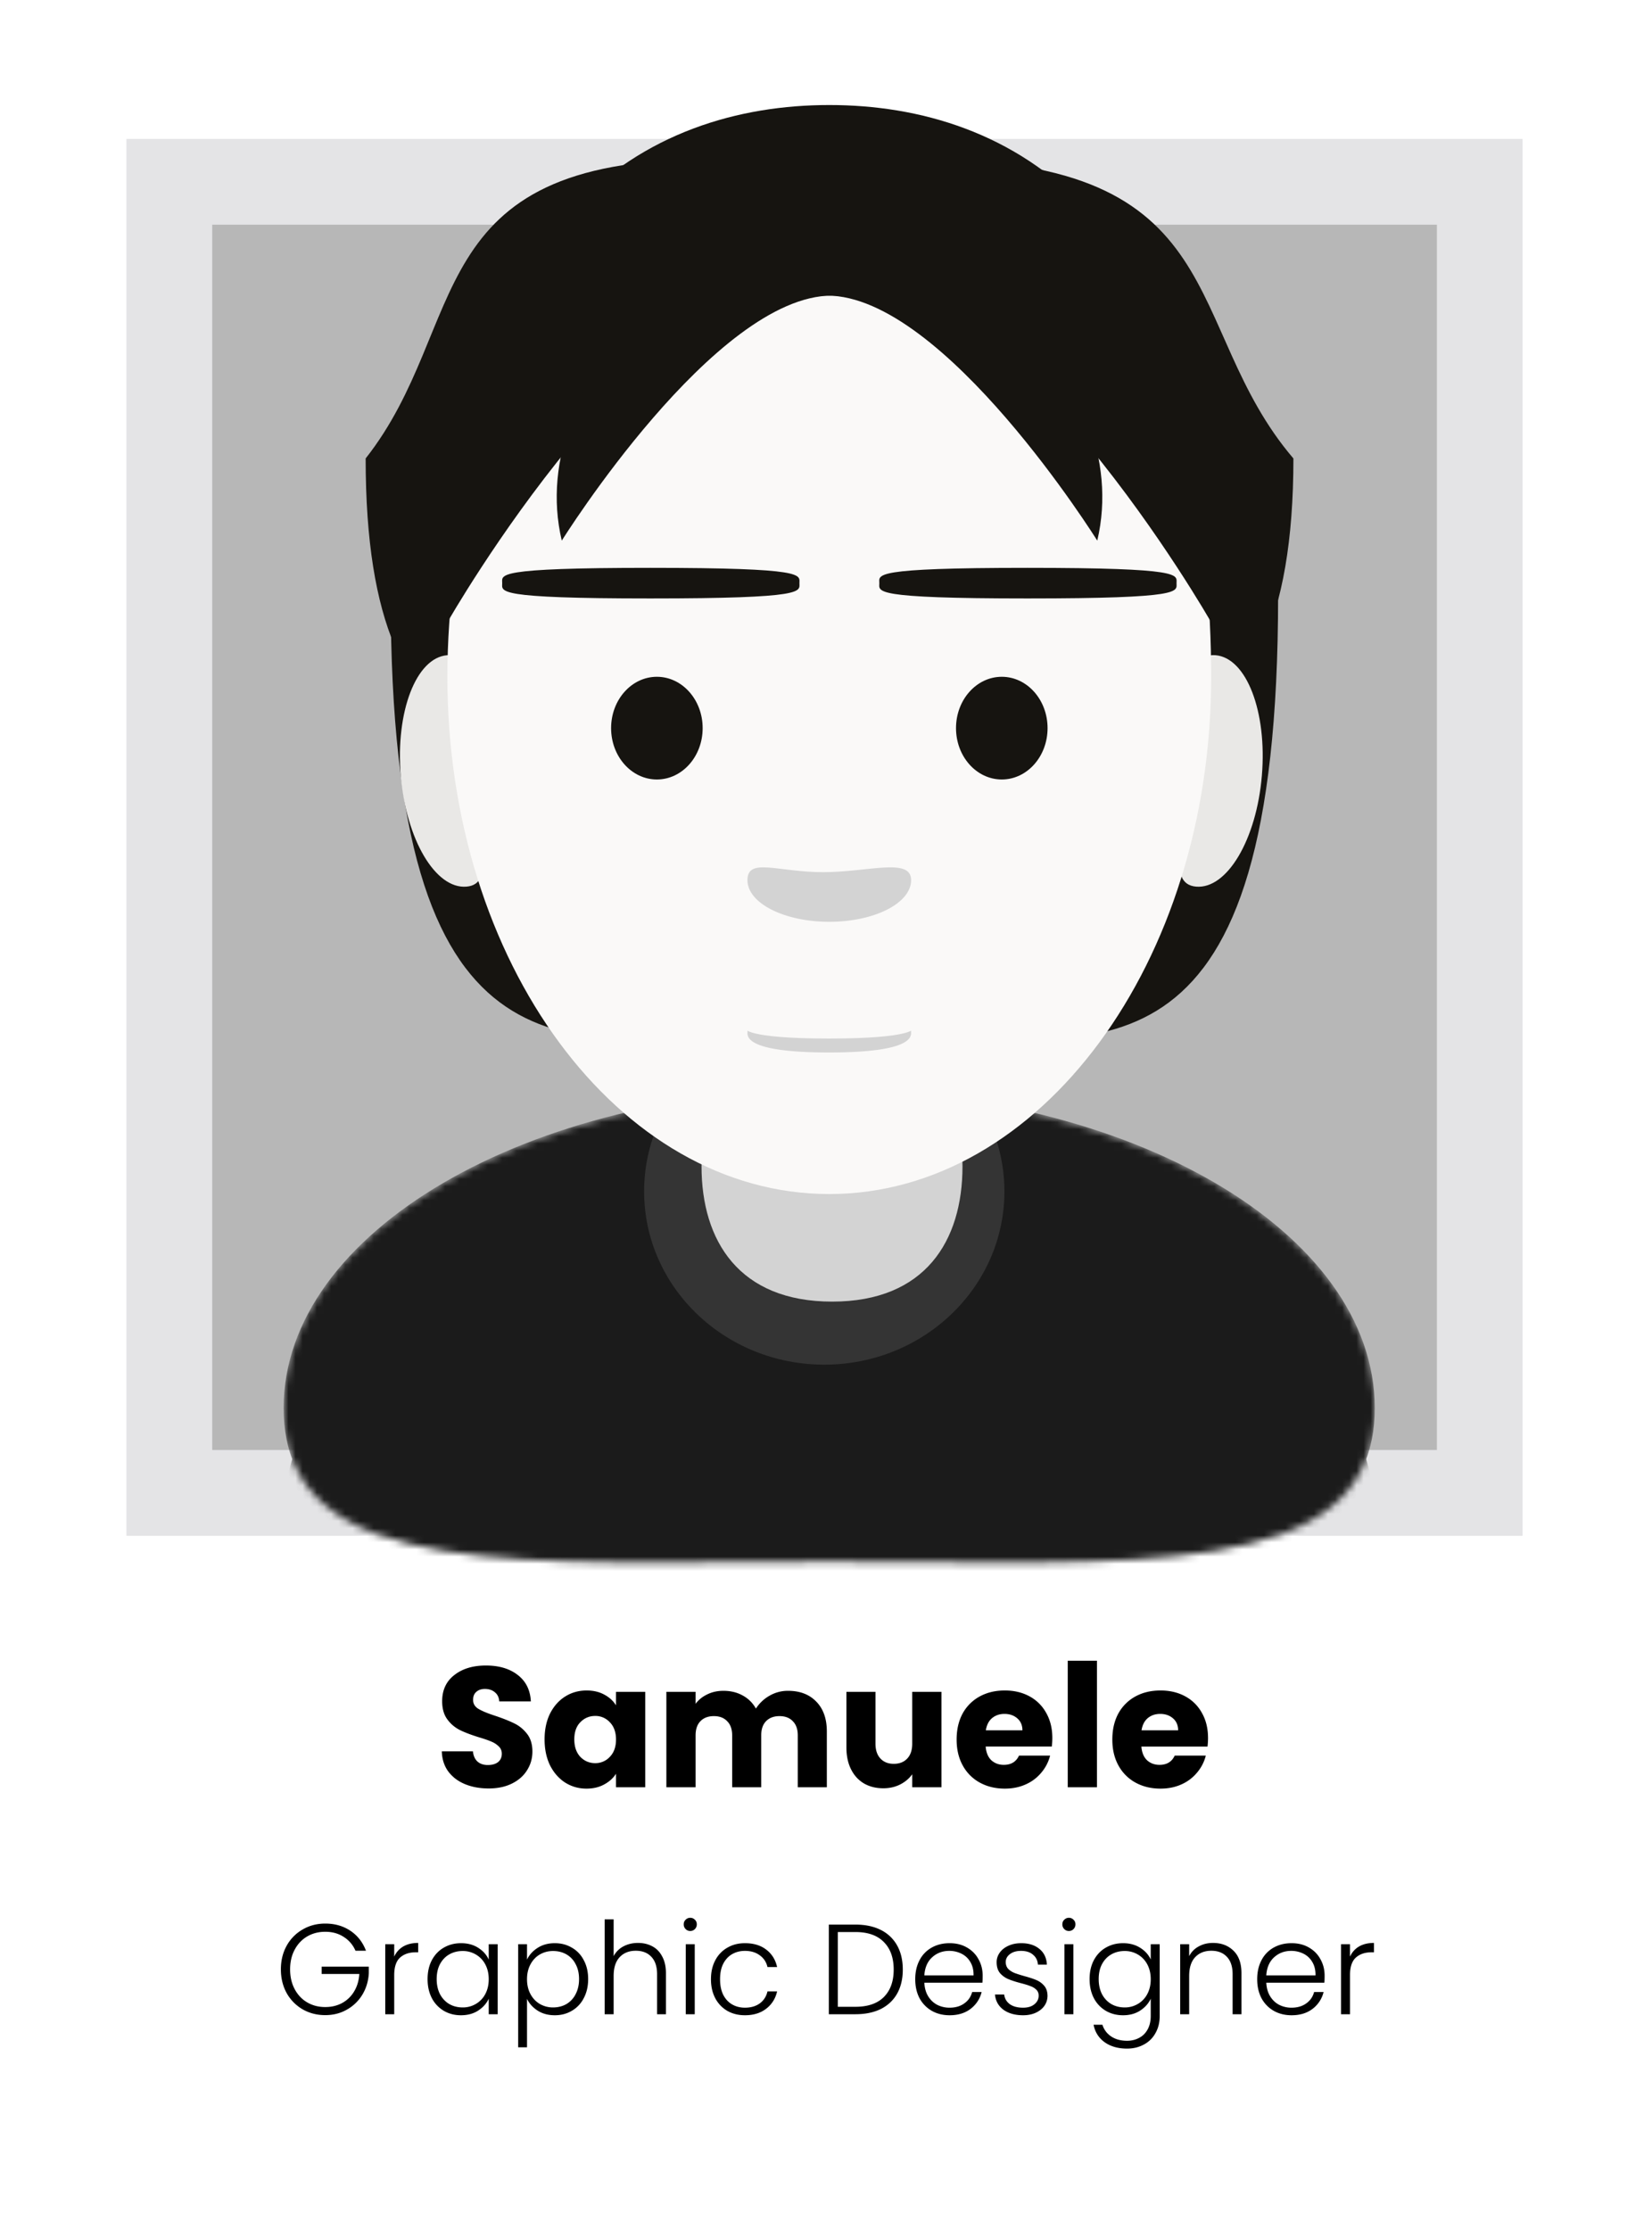
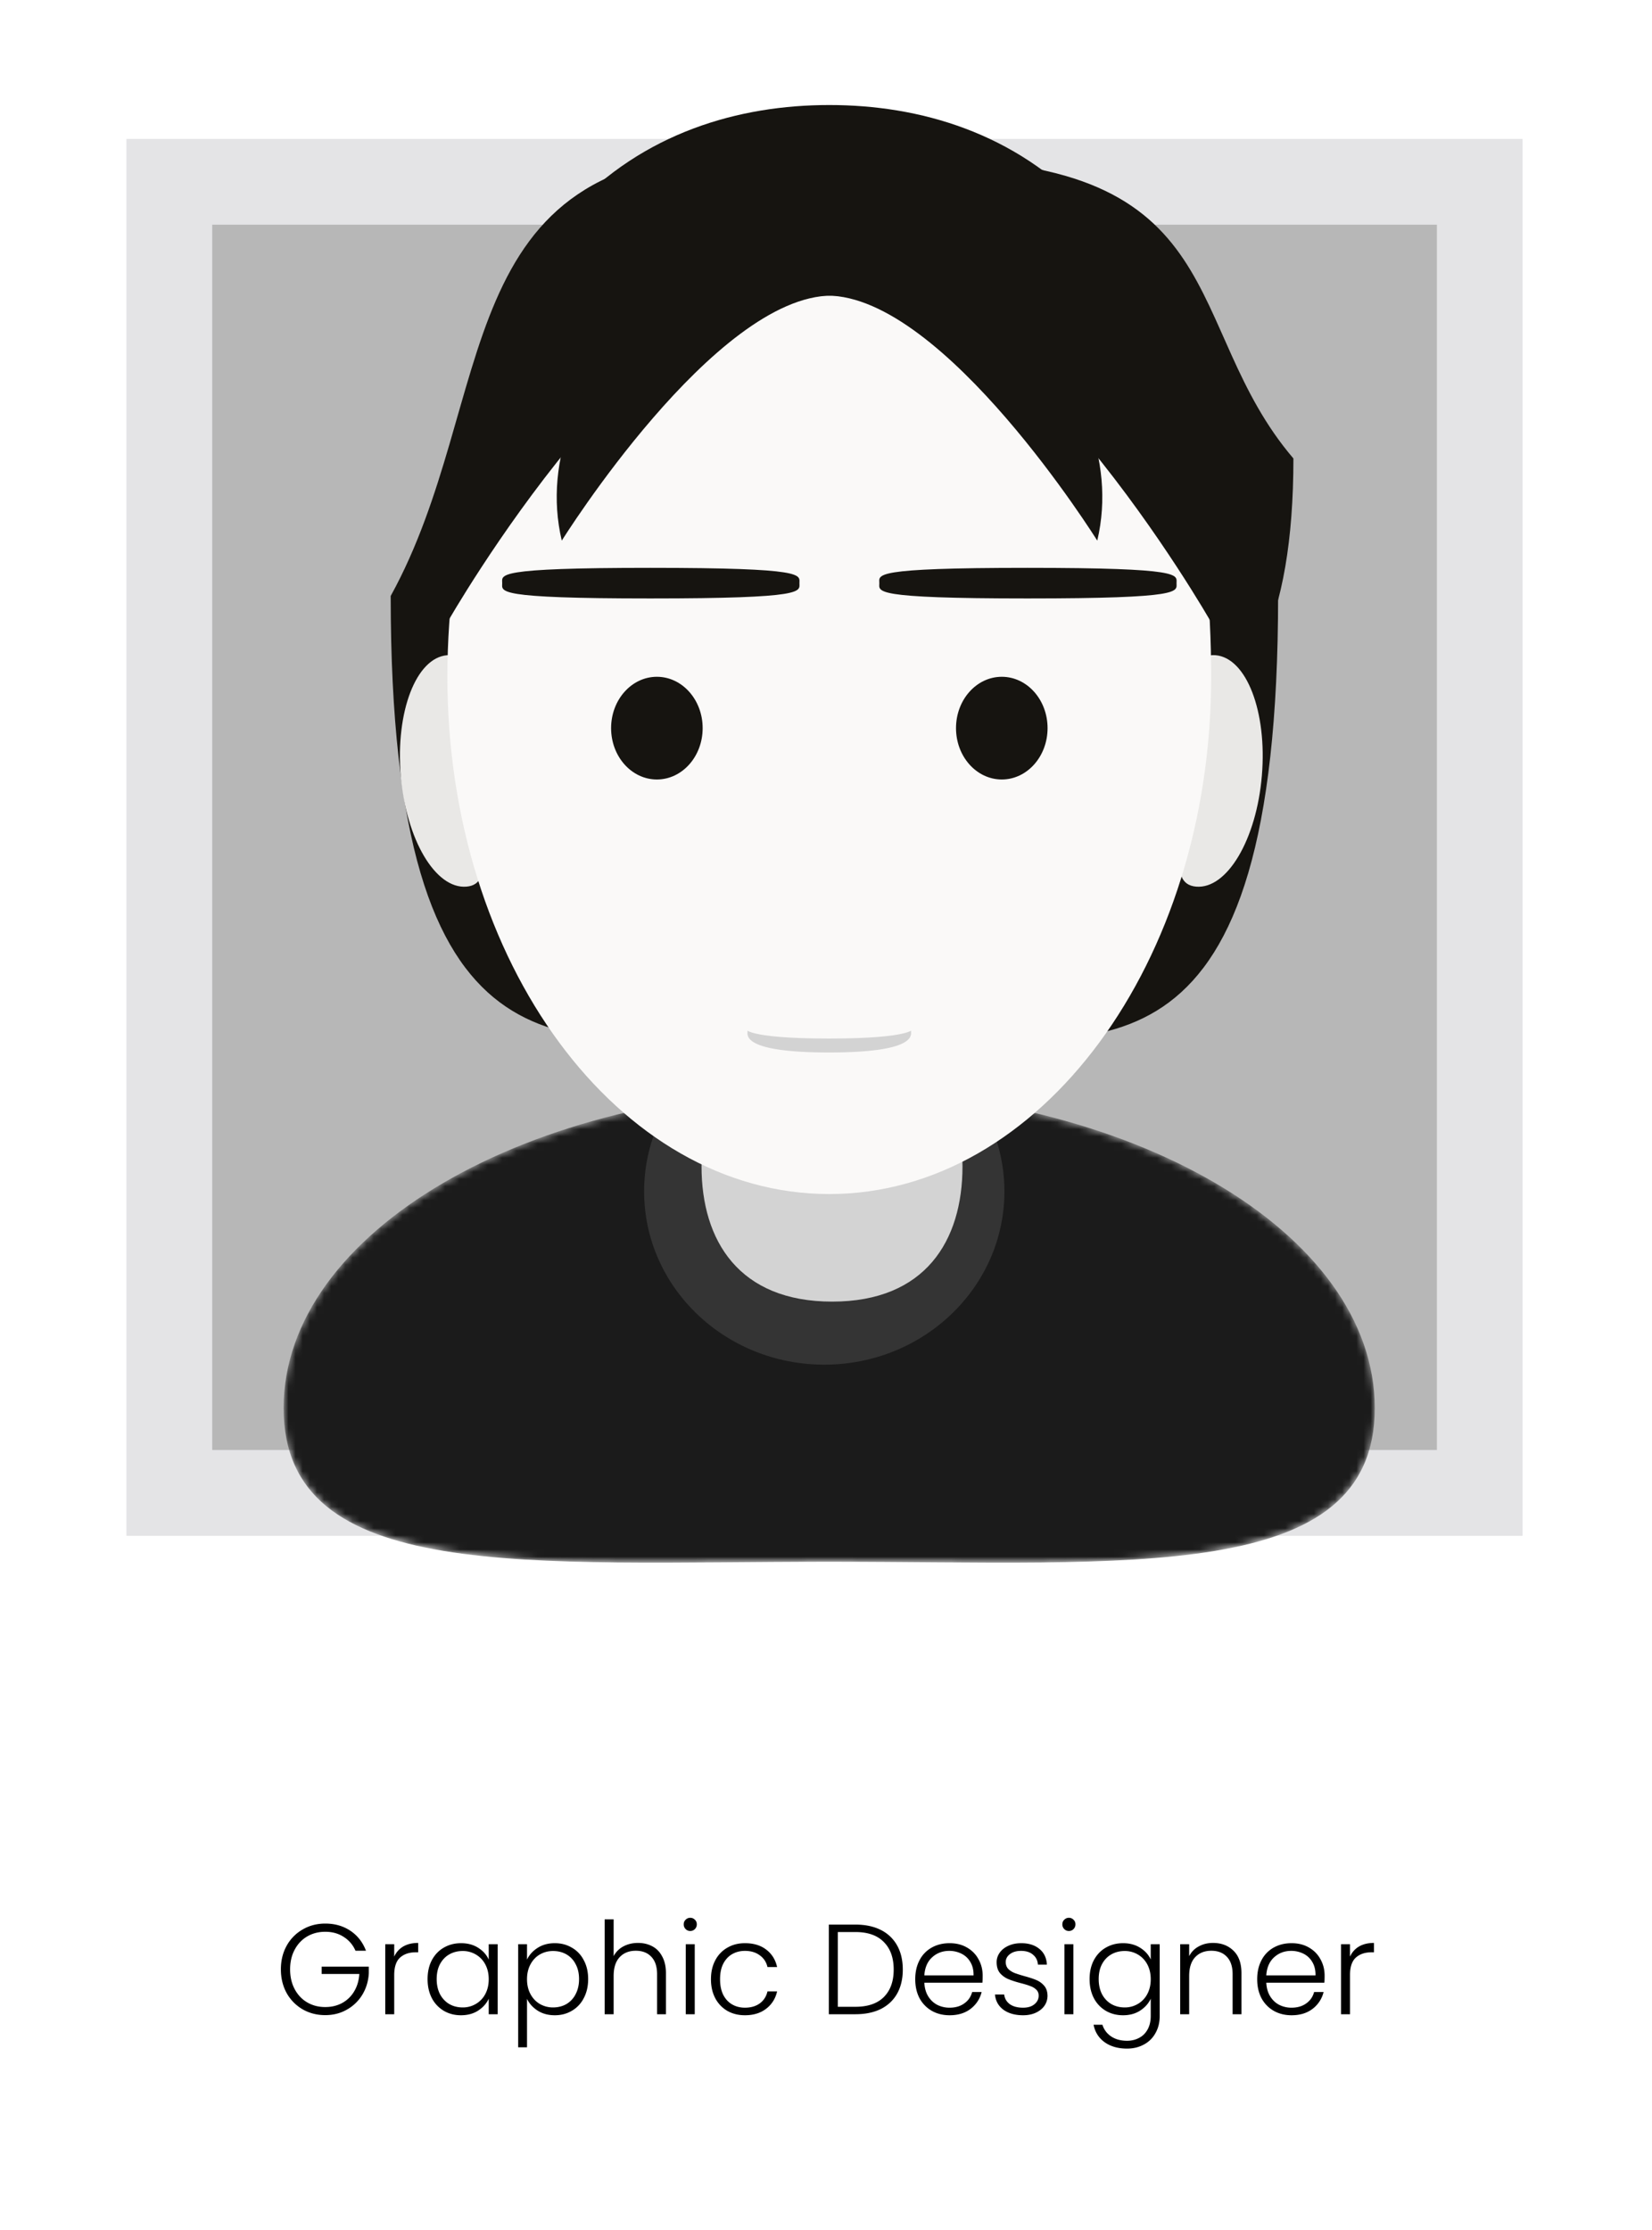
<svg xmlns="http://www.w3.org/2000/svg" width="232" height="313" fill="none">
  <g filter="url(#a)">
    <path fill="#fff" d="M4 4.023h224V309H4z" />
    <path fill="#E4E4E6" d="M17.754 19.502h196.067v196.067H17.754z" />
    <path fill="#B7B7B7" d="M29.805 31.542h171.989v171.989H29.805z" />
-     <path fill="#161410" d="M51.35 64.353c0 46.635 23.435 41.972 47.808 41.972s44.131-18.792 44.131-41.972S123.531 22.38 99.158 22.38c-40.454 0-33.098 23.318-47.809 41.972" />
    <path fill="#161410" d="M181.641 64.353c0 46.635-25.389 41.972-51.793 41.972S82.039 87.533 82.039 64.353s21.405-41.972 47.809-41.972c43.824 0 35.856 23.318 51.793 41.972" />
    <path fill="#161410" d="M54.867 83.654c0 69.12 24.29 62.208 49.551 62.208 25.26 0 45.738-27.852 45.738-62.208 0-34.357-20.478-62.209-45.738-62.209-41.928 0-34.304 34.56-49.55 62.208" />
    <path fill="#161410" d="M179.492 83.654c0 69.12-24.289 62.208-49.55 62.208S84.203 118.01 84.203 83.654c0-34.357 20.478-62.209 45.739-62.209 41.927 0 34.304 34.56 49.55 62.208" />
    <mask id="b" width="155" height="68" x="39" y="152" maskUnits="userSpaceOnUse" style="mask-type:alpha">
      <path fill="#D9D9D9" d="M193.065 197.65c0 24.695-34.302 21.568-76.616 21.568s-76.617 3.127-76.617-21.568 34.302-44.714 76.617-44.714c42.314 0 76.616 20.019 76.616 44.714" />
    </mask>
    <g mask="url(#b)">
      <path fill="#1B1B1B" d="M193.065 197.65c0 24.695-34.302 21.568-76.616 21.568s-76.617 3.127-76.617-21.568 34.302-44.714 76.617-44.714c42.314 0 76.616 20.019 76.616 44.714" />
-       <path fill="#1B1B1B" d="M193.065 212.754c0 24.695-34.302 21.568-76.616 21.568s-76.617 3.127-76.617-21.568 34.302-44.714 76.617-44.714c42.314 0 76.616 20.019 76.616 44.714" />
      <ellipse cx="115.756" cy="167.233" fill="#343434" rx="25.299" ry="24.319" />
    </g>
    <path fill="#E9E8E6" d="M66.366 108.027c.751 8.97 3.486 16.064-.859 16.426-4.344.362-8.475-6.616-9.225-15.586-.751-8.97 2.162-16.535 6.506-16.897s2.827 7.087 3.578 16.057m100.76 0c-.751 8.97-3.485 16.064.859 16.426s8.475-6.616 9.226-15.586-2.162-16.535-6.507-16.897-2.827 7.087-3.578 16.057" />
    <path fill="#D3D3D3" d="M135.169 163.702c0 10.493-5.247 18.999-18.304 18.999-13.058 0-18.345-8.506-18.345-18.999 0-10.494 5.287-10.32 18.345-10.32s18.304-.174 18.304 10.32" />
    <path fill="#FAF9F8" d="M170.091 94.994c0 40.1-24.011 72.609-53.631 72.609s-53.632-32.509-53.632-72.61 22.985-84.071 53.632-72.608c38.308-7.645 53.631 32.508 53.631 72.609" />
    <path fill="#161410" d="M170.091 87.35s-28.243-49.679-53.631-49.679-53.632 49.68-53.632 49.68c0-57.21 28.243-72.609 53.632-72.609s53.631 15.399 53.631 72.609" />
    <path fill="#D3D3D3" d="M127.949 144.797c0-.54.592.979-11.525.979s-11.449-1.519-11.449-.979c0 .541-.668 2.936 11.449 2.936s11.525-2.395 11.525-2.936" />
    <path fill="#161410" d="M112.268 81.854c0 1.186 1.075 2.147-20.94 2.147s-20.8-.961-20.8-2.147-1.215-2.148 20.8-2.148 20.94.962 20.94 2.148m52.961 0c0 1.186 1.075 2.147-20.94 2.147s-20.8-.961-20.8-2.147-1.215-2.148 20.8-2.148 20.94.962 20.94 2.148" />
-     <path fill="#D3D3D3" d="M127.954 123.542c0 3.229-5.146 5.847-11.493 5.847s-11.492-2.618-11.492-5.847 4.274-1.119 10.622-1.119 12.363-2.11 12.363 1.119" />
    <ellipse cx="92.249" cy="102.205" fill="#161410" rx="6.429" ry="7.208" />
    <ellipse cx="140.687" cy="102.205" fill="#161410" rx="6.429" ry="7.208" />
    <path fill="#161410" d="M116.836 41.48s16.465.012 0 .012-37.943 34.393-37.943 34.393c-5.42-22.929 21.478-45.858 37.943-45.858 0 0 10.84 5.721 0 11.452" />
    <path fill="#161410" d="M116.152 41.48s-16.464.012 0 .012c16.465 0 37.943 34.393 37.943 34.393 5.421-22.929-21.478-45.858-37.943-45.858 0 0-10.84 5.721 0 11.452" />
  </g>
  <g filter="url(#c)">
-     <path fill="#000" d="M68.623 251.036q-1.848 0-3.312-.6t-2.352-1.776q-.864-1.176-.912-2.832h4.368q.096.936.648 1.44.552.48 1.44.48.912 0 1.44-.408.528-.432.528-1.176 0-.624-.432-1.032a3.2 3.2 0 0 0-1.032-.672q-.6-.264-1.728-.6-1.632-.504-2.664-1.008a4.9 4.9 0 0 1-1.776-1.488q-.744-.984-.744-2.568 0-2.352 1.704-3.672 1.704-1.344 4.44-1.344 2.784 0 4.488 1.344 1.704 1.32 1.824 3.696h-4.44q-.048-.816-.6-1.272-.552-.48-1.416-.48-.744 0-1.2.408-.456.384-.456 1.128 0 .816.768 1.272t2.4.984q1.632.552 2.64 1.056 1.032.504 1.776 1.464t.744 2.472q0 1.44-.744 2.616-.72 1.176-2.112 1.872t-3.288.696m7.854-6.888q0-2.064.768-3.624.792-1.56 2.136-2.4t3-.84q1.416 0 2.472.576 1.08.576 1.656 1.512v-1.896h4.104v13.392h-4.104v-1.896q-.6.936-1.68 1.512-1.056.576-2.472.576-1.632 0-2.976-.84-1.344-.864-2.136-2.424-.768-1.584-.768-3.648m10.032.024q0-1.536-.864-2.424a2.73 2.73 0 0 0-2.064-.888q-1.224 0-2.088.888-.84.864-.84 2.4t.84 2.448q.864.888 2.088.888a2.73 2.73 0 0 0 2.064-.888q.864-.888.864-2.424m24.161-6.84q2.496 0 3.96 1.512 1.488 1.512 1.488 4.2v7.824h-4.08v-7.272q0-1.296-.696-1.992-.672-.72-1.872-.72t-1.896.72q-.672.696-.672 1.992v7.272h-4.08v-7.272q0-1.296-.696-1.992-.672-.72-1.872-.72t-1.896.72q-.672.696-.672 1.992v7.272h-4.104v-13.392h4.104v1.68q.624-.84 1.632-1.32 1.008-.504 2.28-.504 1.512 0 2.688.648a4.63 4.63 0 0 1 1.872 1.848 5.4 5.4 0 0 1 1.896-1.8 5.1 5.1 0 0 1 2.616-.696m21.542.144v13.392h-4.104v-1.824q-.624.888-1.704 1.44-1.056.528-2.352.528-1.536 0-2.712-.672-1.176-.696-1.824-1.992t-.648-3.048v-7.824h4.08v7.272q0 1.344.696 2.088t1.872.744q1.2 0 1.896-.744t.696-2.088v-7.272zm15.572 6.48q0 .576-.072 1.2h-9.288q.096 1.248.792 1.92.72.648 1.752.648 1.536 0 2.136-1.296h4.368a5.9 5.9 0 0 1-1.224 2.376 5.96 5.96 0 0 1-2.184 1.656q-1.32.6-2.952.6-1.968 0-3.504-.84a6 6 0 0 1-2.4-2.4q-.864-1.56-.864-3.648t.84-3.648a6 6 0 0 1 2.4-2.4q1.536-.84 3.528-.84 1.944 0 3.456.816a5.8 5.8 0 0 1 2.352 2.328q.864 1.512.864 3.528m-4.2-1.08q0-1.056-.72-1.68t-1.8-.624q-1.032 0-1.752.6-.696.6-.864 1.704zm10.469-9.768v17.76h-4.104v-17.76zm15.598 10.848q0 .576-.072 1.2h-9.288q.096 1.248.792 1.92.72.648 1.752.648 1.536 0 2.136-1.296h4.368a5.9 5.9 0 0 1-1.224 2.376 5.96 5.96 0 0 1-2.184 1.656q-1.32.6-2.952.6-1.968 0-3.504-.84a6 6 0 0 1-2.4-2.4q-.864-1.56-.864-3.648t.84-3.648a6 6 0 0 1 2.4-2.4q1.536-.84 3.528-.84 1.944 0 3.456.816a5.8 5.8 0 0 1 2.352 2.328q.864 1.512.864 3.528m-4.2-1.08q0-1.056-.72-1.68t-1.8-.624q-1.032 0-1.752.6-.696.6-.864 1.704z" />
-   </g>
+     </g>
  <g filter="url(#d)">
    <path fill="#000" d="M49.922 273.818a4.23 4.23 0 0 0-1.656-1.944q-1.098-.72-2.592-.72-1.404 0-2.52.648t-1.764 1.854q-.648 1.188-.648 2.772t.648 2.79 1.764 1.854 2.52.648q1.314 0 2.358-.558a4.4 4.4 0 0 0 1.692-1.62q.648-1.062.738-2.466H45.17v-1.026h6.624v.918q-.09 1.656-.9 3.006a5.9 5.9 0 0 1-2.178 2.106q-1.35.774-3.042.774-1.746 0-3.168-.81a6.05 6.05 0 0 1-2.25-2.286q-.81-1.476-.81-3.33t.81-3.312a5.9 5.9 0 0 1 2.25-2.286q1.422-.828 3.168-.828 2.016 0 3.528 1.008t2.196 2.808zm5.44.828a3.1 3.1 0 0 1 1.26-1.422q.864-.504 2.106-.504v1.314h-.342q-1.368 0-2.196.738t-.828 2.466v5.49h-1.26V272.9h1.26zm4.686 3.15q0-1.512.594-2.646.612-1.152 1.674-1.764 1.08-.63 2.43-.63 1.404 0 2.412.648 1.026.648 1.476 1.656v-2.16h1.26v9.828h-1.26v-2.178q-.468 1.008-1.494 1.674-1.008.648-2.412.648-1.332 0-2.412-.63a4.45 4.45 0 0 1-1.674-1.782q-.594-1.152-.594-2.664m8.586.018q0-1.188-.486-2.088a3.45 3.45 0 0 0-1.332-1.386 3.56 3.56 0 0 0-1.836-.486q-1.044 0-1.872.468t-1.314 1.368q-.468.882-.468 2.106 0 1.206.468 2.124.486.9 1.314 1.386.828.468 1.872.468a3.56 3.56 0 0 0 1.836-.486 3.45 3.45 0 0 0 1.332-1.386q.486-.9.486-2.088m5.378-2.754q.468-.99 1.476-1.638 1.026-.666 2.43-.666 1.332 0 2.394.63 1.08.612 1.674 1.764.612 1.134.612 2.646t-.612 2.664a4.3 4.3 0 0 1-1.674 1.782q-1.062.63-2.394.63-1.386 0-2.412-.648-1.026-.666-1.494-1.656v6.804H72.77V272.9h1.242zm7.308 2.736q0-1.224-.486-2.106a3.25 3.25 0 0 0-1.296-1.368q-.828-.468-1.872-.468-1.008 0-1.854.486-.828.486-1.314 1.386t-.486 2.088.486 2.088 1.314 1.386a3.66 3.66 0 0 0 1.854.486q1.044 0 1.872-.468a3.37 3.37 0 0 0 1.296-1.386q.486-.918.486-2.124m8.277-5.076q1.116 0 1.998.468.9.468 1.404 1.44.522.954.522 2.34v5.76h-1.242v-5.616q0-1.602-.81-2.448-.792-.846-2.178-.846-1.422 0-2.268.9t-.846 2.646v5.364h-1.26v-13.32h1.26v5.166a3.27 3.27 0 0 1 1.368-1.368q.918-.486 2.052-.486m7.34-1.674a.88.88 0 0 1-.648-.27.9.9 0 0 1-.27-.666q0-.396.27-.648.27-.27.648-.27t.648.27q.27.252.27.648t-.27.666a.88.88 0 0 1-.648.27m.63 1.854v9.828h-1.26V272.9zm2.278 4.914q0-1.53.611-2.664a4.3 4.3 0 0 1 1.692-1.764q1.08-.63 2.466-.63 1.818 0 2.988.9 1.188.9 1.53 2.448h-1.35q-.252-1.062-1.098-1.656-.828-.612-2.07-.612-.99 0-1.782.45t-1.26 1.35q-.45.882-.45 2.178t.45 2.196q.468.9 1.26 1.35t1.782.45q1.242 0 2.07-.594.846-.612 1.098-1.692h1.35q-.342 1.512-1.53 2.43t-2.988.918q-1.386 0-2.466-.612a4.44 4.44 0 0 1-1.692-1.764q-.612-1.152-.612-2.682m20.28-7.668q2.088 0 3.582.756a5.3 5.3 0 0 1 2.286 2.178q.792 1.422.792 3.384 0 1.944-.792 3.366-.792 1.404-2.286 2.16-1.494.738-3.582.738h-3.726v-12.582zm0 11.538q2.628 0 3.996-1.368 1.386-1.386 1.386-3.852 0-2.484-1.386-3.87-1.368-1.404-3.996-1.404h-2.466v10.494zM138 277.31q0 .648-.036.99h-8.154q.054 1.116.54 1.908t1.278 1.206a3.8 3.8 0 0 0 1.728.396q1.224 0 2.052-.594.846-.594 1.116-1.602h1.332a4.2 4.2 0 0 1-1.548 2.358q-1.17.9-2.952.9-1.386 0-2.484-.612a4.5 4.5 0 0 1-1.728-1.764q-.612-1.152-.612-2.682t.612-2.682a4.25 4.25 0 0 1 1.71-1.764q1.098-.612 2.502-.612t2.448.612q1.062.612 1.62 1.656.576 1.026.576 2.286m-1.278-.036q.018-1.098-.45-1.872a2.9 2.9 0 0 0-1.242-1.17 3.8 3.8 0 0 0-1.728-.396q-1.404 0-2.394.9t-1.098 2.538zm6.967 5.598q-1.692 0-2.772-.774-1.062-.792-1.188-2.142h1.296q.09.828.774 1.35.702.504 1.872.504 1.026 0 1.602-.486.594-.486.594-1.206 0-.504-.324-.828a2.2 2.2 0 0 0-.828-.504q-.486-.198-1.332-.414-1.098-.288-1.782-.576a3.16 3.16 0 0 1-1.17-.846q-.468-.576-.468-1.53 0-.72.432-1.332t1.224-.972 1.8-.36q1.584 0 2.556.81.972.792 1.044 2.196h-1.26q-.054-.864-.684-1.386-.612-.54-1.692-.54-.954 0-1.548.45t-.594 1.116q0 .576.342.954.36.36.882.576.522.198 1.404.45 1.062.288 1.692.558t1.08.792.468 1.386q0 .792-.432 1.422-.432.612-1.206.972t-1.782.36m6.422-11.826a.88.88 0 0 1-.648-.27.9.9 0 0 1-.27-.666q0-.396.27-.648.27-.27.648-.27t.648.27q.27.252.27.648t-.27.666a.88.88 0 0 1-.648.27m.63 1.854v9.828h-1.26V272.9zm6.975-.144q1.386 0 2.412.648t1.476 1.638V272.9h1.26v10.08q0 1.35-.594 2.394a3.93 3.93 0 0 1-1.62 1.602q-1.044.576-2.376.576-1.89 0-3.15-.9-1.242-.9-1.548-2.448h1.242q.324 1.026 1.224 1.638.918.612 2.232.612.954 0 1.71-.414.756-.396 1.188-1.188t.432-1.872v-2.43q-.468 1.008-1.494 1.674-1.008.648-2.394.648-1.35 0-2.43-.63a4.45 4.45 0 0 1-1.674-1.782q-.594-1.152-.594-2.664t.594-2.646q.612-1.152 1.674-1.764 1.08-.63 2.43-.63m3.888 5.058q0-1.188-.486-2.088a3.45 3.45 0 0 0-1.332-1.386 3.56 3.56 0 0 0-1.836-.486q-1.044 0-1.872.468t-1.314 1.368q-.468.882-.468 2.106 0 1.206.468 2.124.486.9 1.314 1.386.828.468 1.872.468a3.56 3.56 0 0 0 1.836-.486 3.45 3.45 0 0 0 1.332-1.386q.486-.9.486-2.088m8.745-5.094q1.764 0 2.88 1.098 1.116 1.08 1.116 3.15v5.76h-1.242v-5.616q0-1.602-.81-2.448-.792-.846-2.178-.846-1.422 0-2.268.9t-.846 2.646v5.364h-1.26V272.9h1.26v1.674q.468-.9 1.35-1.368.882-.486 1.998-.486m15.674 4.59q0 .648-.036.99h-8.154q.054 1.116.54 1.908t1.278 1.206a3.8 3.8 0 0 0 1.728.396q1.224 0 2.052-.594.846-.594 1.116-1.602h1.332a4.2 4.2 0 0 1-1.548 2.358q-1.17.9-2.952.9-1.386 0-2.484-.612a4.5 4.5 0 0 1-1.728-1.764q-.612-1.152-.612-2.682t.612-2.682a4.25 4.25 0 0 1 1.71-1.764q1.098-.612 2.502-.612t2.448.612q1.062.612 1.62 1.656.576 1.026.576 2.286m-1.278-.036q.018-1.098-.45-1.872a2.9 2.9 0 0 0-1.242-1.17 3.8 3.8 0 0 0-1.728-.396q-1.404 0-2.394.9t-1.098 2.538zm4.844-2.628a3.1 3.1 0 0 1 1.26-1.422q.864-.504 2.106-.504v1.314h-.342q-1.368 0-2.196.738t-.828 2.466v5.49h-1.26V272.9h1.26z" />
  </g>
  <defs>
    <filter id="a" width="232" height="312.977" x="0" y=".023" color-interpolation-filters="sRGB" filterUnits="userSpaceOnUse">
      <feFlood flood-opacity="0" result="BackgroundImageFix" />
      <feBlend in="SourceGraphic" in2="BackgroundImageFix" result="shape" />
      <feGaussianBlur result="effect1_foregroundBlur_4232_55056" stdDeviation="2" />
    </filter>
    <filter id="c" width="123.605" height="33.952" x="54.047" y="225.108" color-interpolation-filters="sRGB" filterUnits="userSpaceOnUse">
      <feFlood flood-opacity="0" result="BackgroundImageFix" />
      <feBlend in="SourceGraphic" in2="BackgroundImageFix" result="shape" />
      <feGaussianBlur result="effect1_foregroundBlur_4232_55056" stdDeviation="4" />
    </filter>
    <filter id="d" width="169.508" height="34.36" x="31.445" y="261.191" color-interpolation-filters="sRGB" filterUnits="userSpaceOnUse">
      <feFlood flood-opacity="0" result="BackgroundImageFix" />
      <feBlend in="SourceGraphic" in2="BackgroundImageFix" result="shape" />
      <feGaussianBlur result="effect1_foregroundBlur_4232_55056" stdDeviation="4" />
    </filter>
  </defs>
</svg>